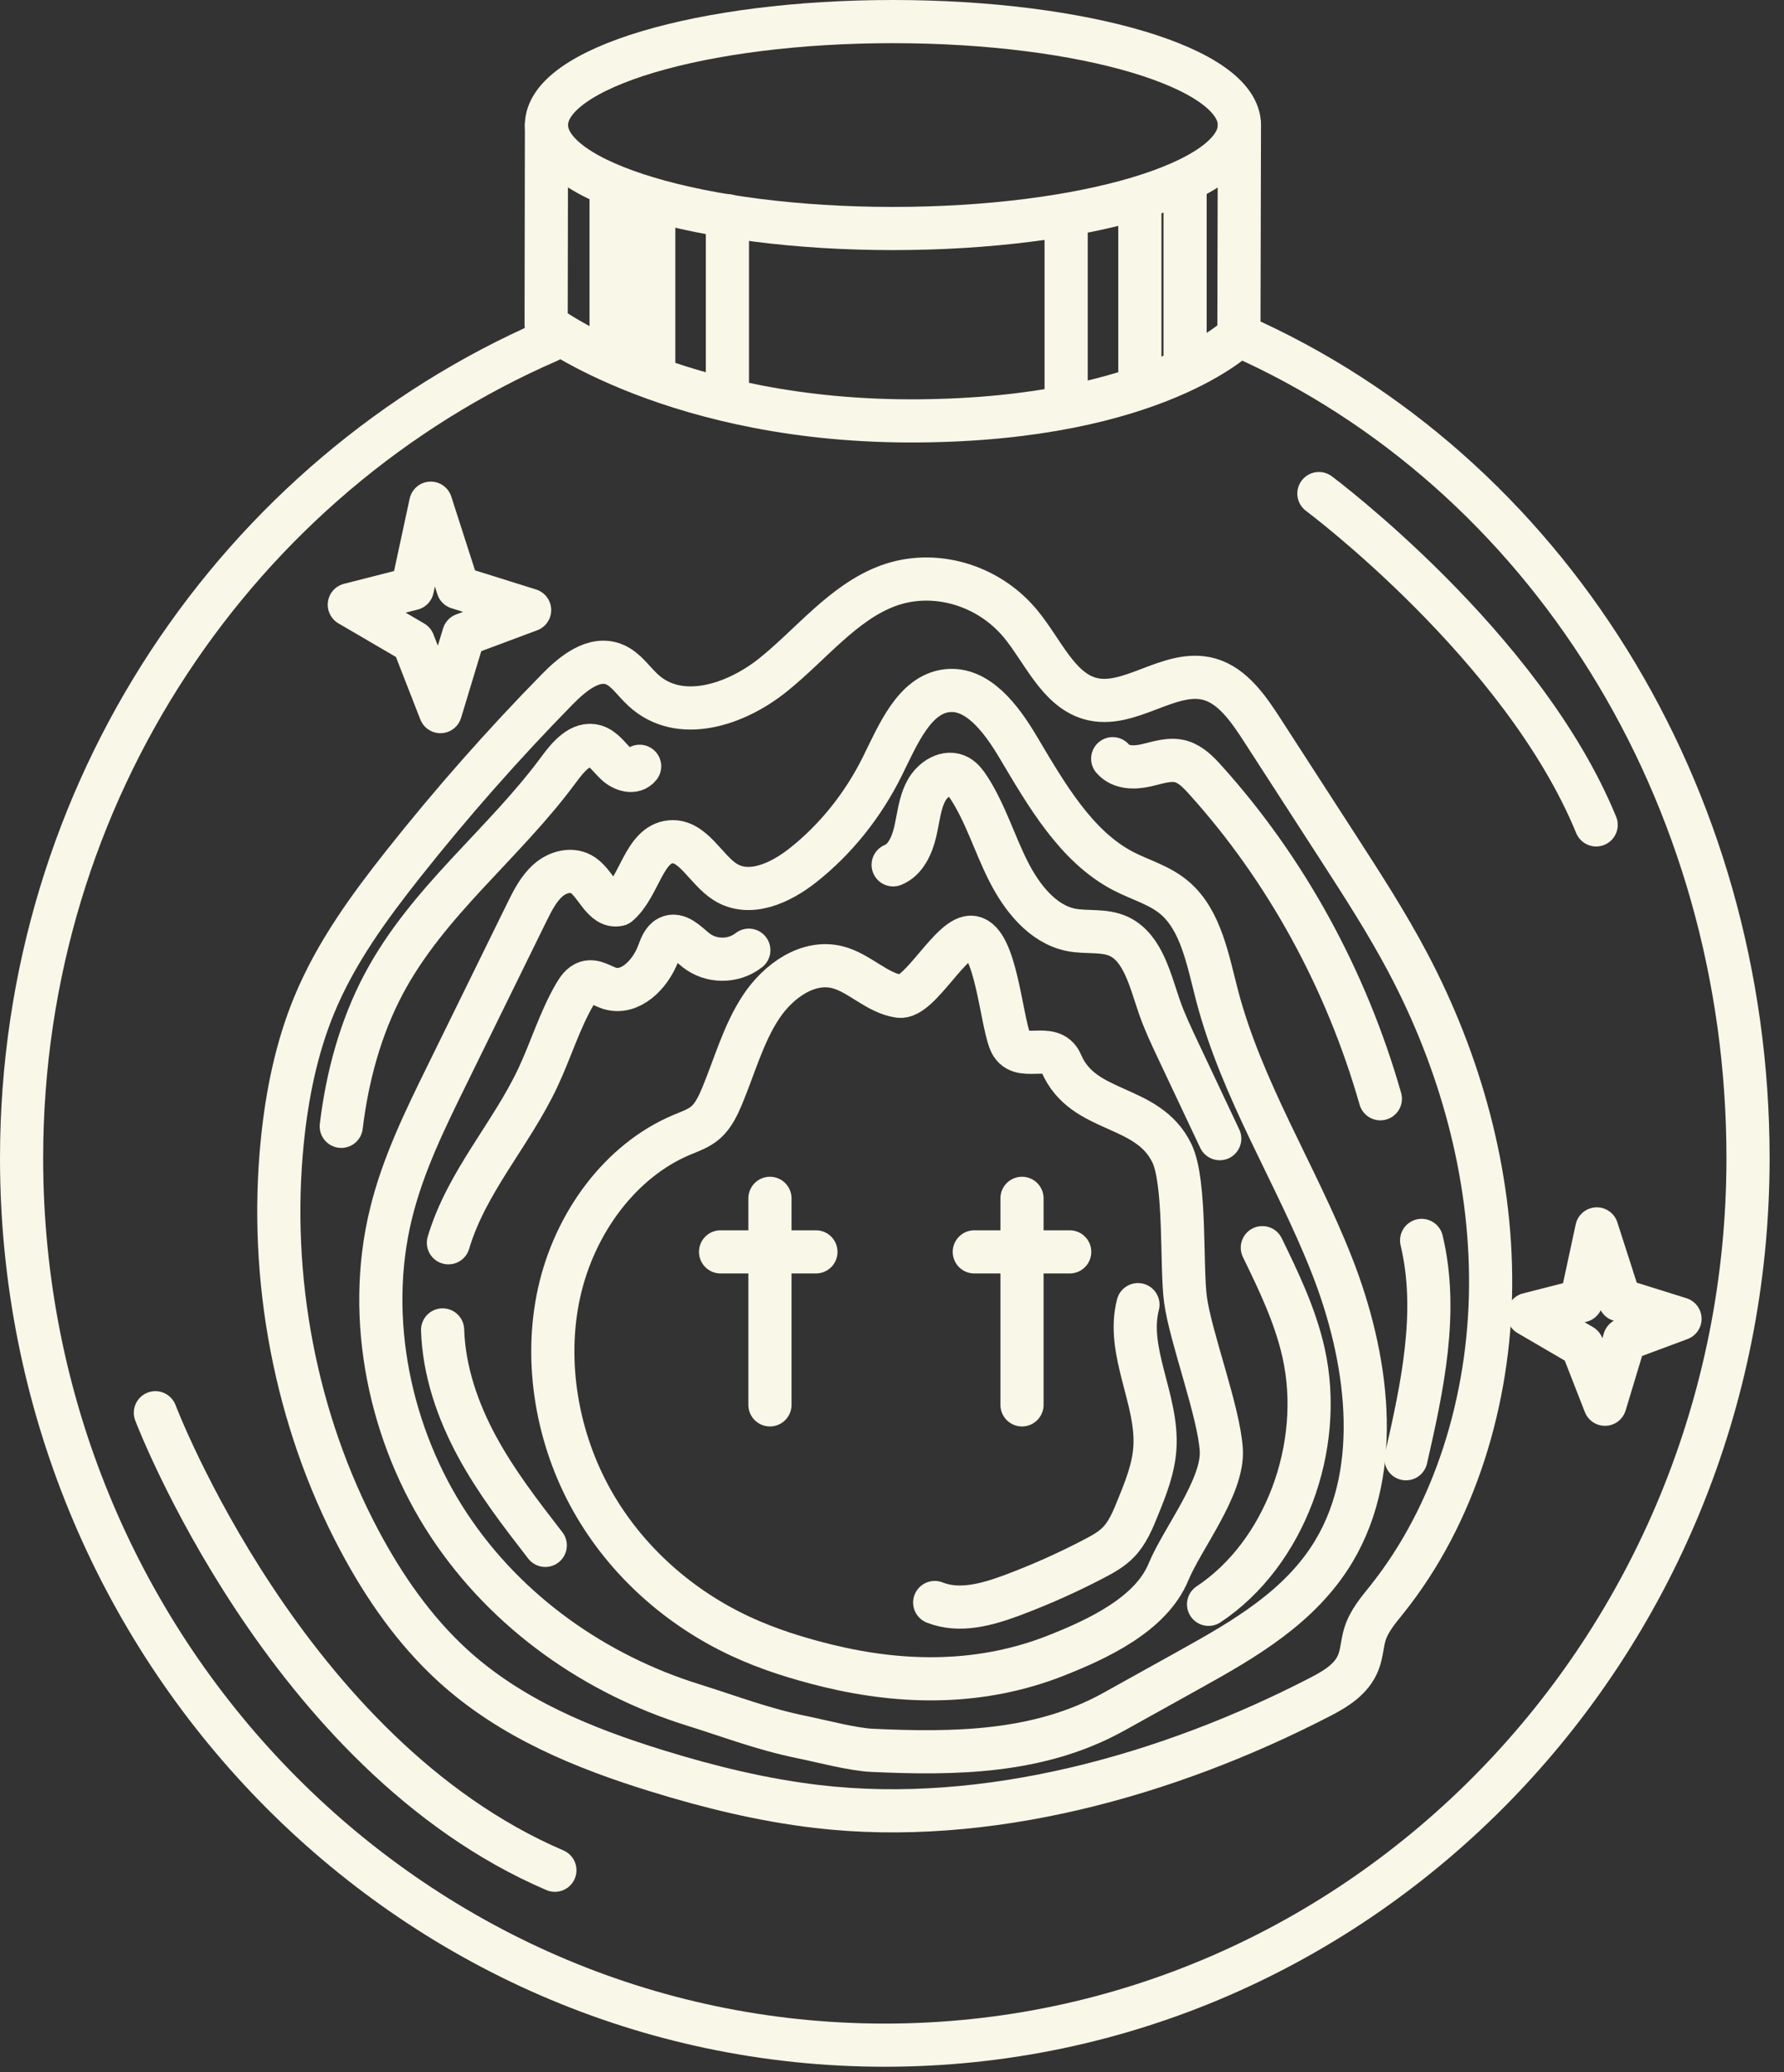
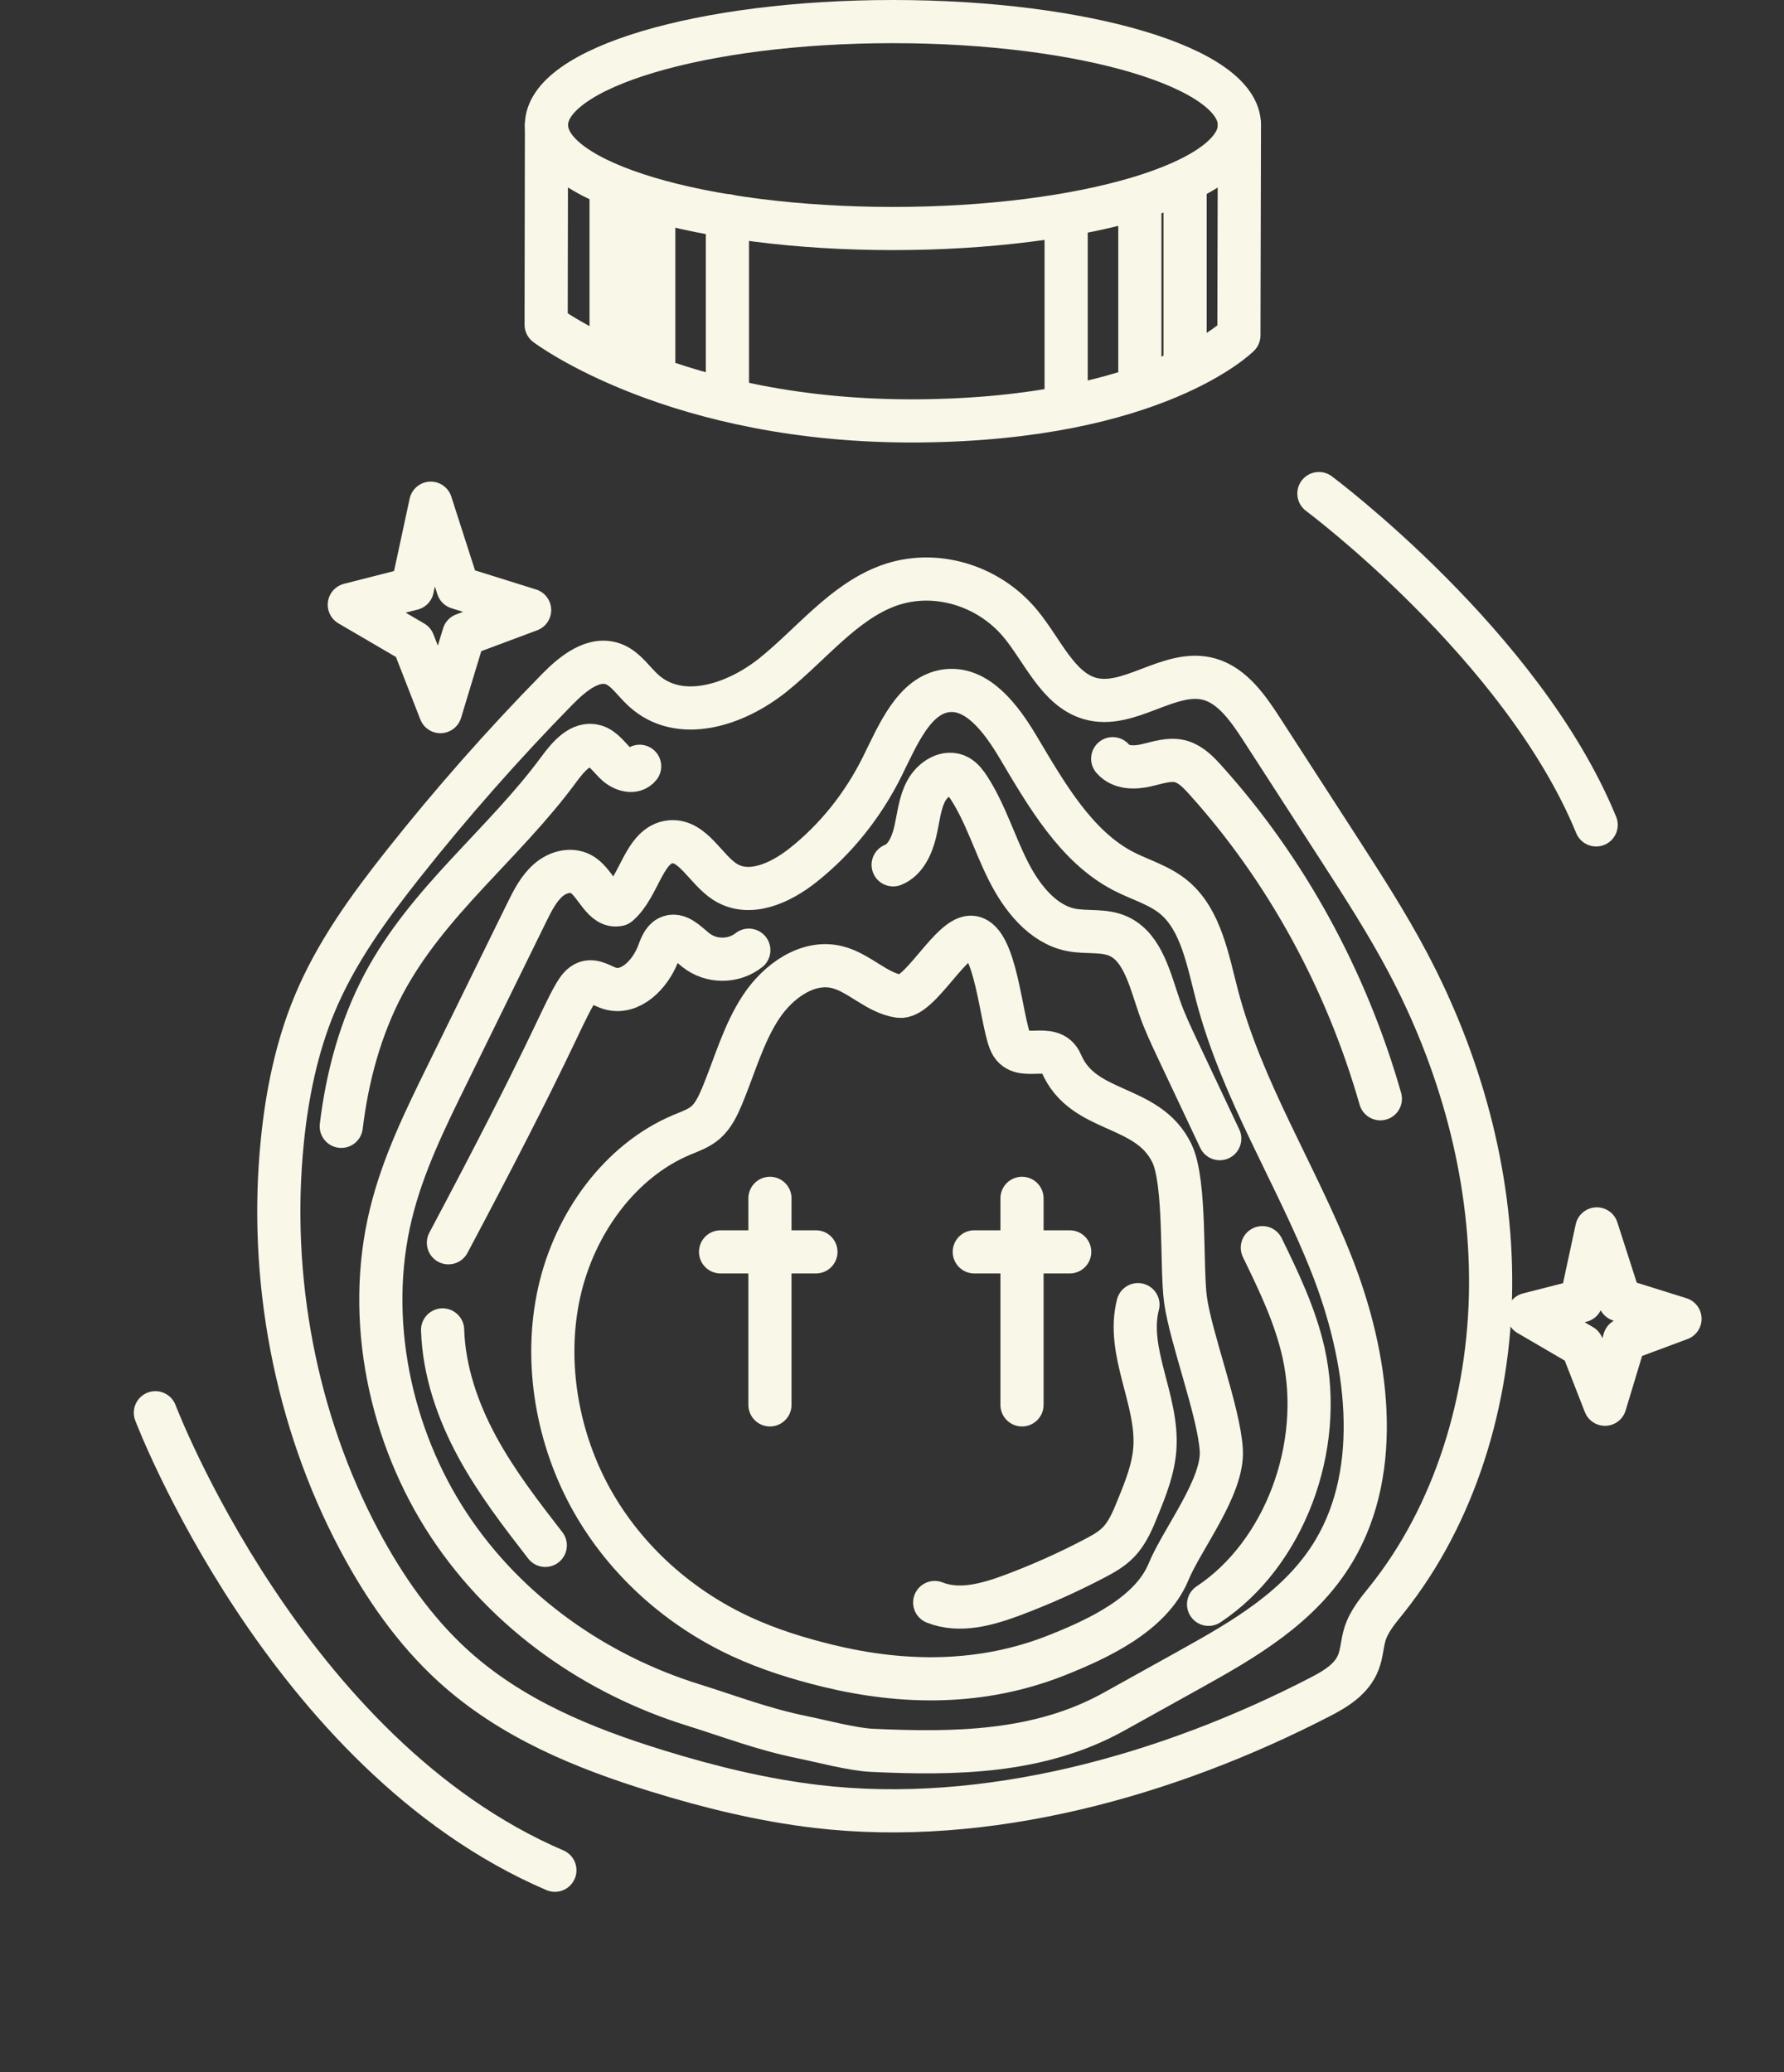
<svg xmlns="http://www.w3.org/2000/svg" width="31" height="36" viewBox="0 0 31 36" fill="none">
  <rect x="0" y="0" width="31" height="36" fill="#333333" stroke="none" />
  <path d="M15.516 3.97C18.841 3.97 21.537 3.165 21.537 2.172C21.537 1.18 18.841 0.375 15.516 0.375C12.191 0.375 9.496 1.18 9.496 2.172C9.496 3.165 12.191 3.97 15.516 3.97Z" stroke="#F9F7E7" stroke-width="0.75" stroke-miterlimit="10" stroke-linecap="round" stroke-linejoin="round" />
  <path d="M9.496 2.172L9.49 5.641C9.49 5.641 11.739 7.349 15.976 7.312C20.087 7.276 21.528 5.827 21.528 5.827L21.537 2.172" stroke="#F9F7E7" stroke-width="0.75" stroke-miterlimit="10" stroke-linecap="round" stroke-linejoin="round" />
-   <path d="M21.528 5.827C26.863 8.188 30.375 13.775 30.375 20.122C30.375 28.632 23.659 35.531 15.375 35.531C7.091 35.531 0.375 28.632 0.375 20.122C0.375 13.739 4.153 8.263 9.536 5.923" stroke="#F9F7E7" stroke-width="0.75" stroke-miterlimit="10" stroke-linecap="round" stroke-linejoin="round" />
  <path d="M22.918 8.575C22.918 8.575 26.456 11.211 27.736 14.331" stroke="#F9F7E7" stroke-width="0.75" stroke-miterlimit="10" stroke-linecap="round" stroke-linejoin="round" />
  <path d="M14.384 28.94C13.869 28.814 13.359 28.656 12.872 28.43C11.824 27.944 10.887 27.134 10.287 26.068C9.688 25.003 9.447 23.678 9.715 22.46C9.984 21.242 10.786 20.16 11.849 19.715C11.993 19.655 12.144 19.604 12.264 19.499C12.394 19.384 12.475 19.215 12.545 19.049C12.763 18.527 12.915 17.964 13.222 17.498C13.528 17.033 14.048 16.674 14.556 16.805C14.935 16.903 15.238 17.252 15.624 17.308C15.985 17.361 16.541 16.221 16.901 16.285C17.299 16.355 17.393 17.675 17.549 18.085C17.705 18.495 18.269 18.068 18.44 18.47C18.821 19.368 19.941 19.161 20.364 20.036C20.609 20.545 20.523 22.01 20.6 22.58C20.691 23.243 21.18 24.521 21.222 25.19C21.262 25.831 20.546 26.726 20.304 27.31C19.999 28.05 19.064 28.478 18.371 28.754C17.069 29.273 15.713 29.263 14.384 28.94Z" stroke="#F9F7E7" stroke-width="0.75" stroke-miterlimit="10" stroke-linecap="round" stroke-linejoin="round" />
  <path d="M11.418 30.766C10.148 30.374 8.878 29.859 7.863 28.931C7.204 28.328 6.673 27.569 6.241 26.754C5.139 24.678 4.664 22.206 4.907 19.816C4.989 19.008 5.153 18.205 5.458 17.465C5.833 16.554 6.411 15.764 7.007 15.01C7.849 13.947 8.742 12.935 9.682 11.977C9.958 11.695 10.325 11.398 10.677 11.544C10.878 11.628 11.009 11.836 11.174 11.988C11.8 12.569 12.774 12.255 13.435 11.724C14.096 11.193 14.655 10.463 15.431 10.177C16.229 9.883 17.174 10.156 17.738 10.843C18.119 11.306 18.383 11.969 18.93 12.132C19.619 12.338 20.326 11.604 21.018 11.801C21.422 11.916 21.697 12.317 21.939 12.692C22.379 13.372 22.818 14.052 23.258 14.732C23.679 15.384 24.101 16.037 24.466 16.728C25.367 18.431 25.918 20.381 25.902 22.352C25.887 24.324 25.281 26.311 24.098 27.79C23.951 27.974 23.79 28.159 23.718 28.392C23.67 28.548 23.665 28.719 23.607 28.871C23.494 29.172 23.209 29.341 22.941 29.48C20.292 30.849 17.134 31.731 14.193 31.384C13.254 31.273 12.327 31.047 11.418 30.766Z" stroke="#F9F7E7" stroke-width="0.75" stroke-miterlimit="10" stroke-linecap="round" stroke-linejoin="round" />
  <path d="M19.355 29.738C19.796 29.493 20.238 29.247 20.679 29.002C21.618 28.48 22.6 27.916 23.179 26.948C24.042 25.505 23.765 23.562 23.141 21.977C22.517 20.391 21.581 18.949 21.147 17.288C20.988 16.678 20.869 15.992 20.415 15.602C20.153 15.377 19.817 15.289 19.517 15.133C18.697 14.706 18.183 13.806 17.686 12.97C17.393 12.479 16.983 11.937 16.453 12C15.889 12.068 15.607 12.758 15.335 13.307C15 13.986 14.524 14.58 13.954 15.031C13.559 15.344 13.022 15.589 12.599 15.321C12.261 15.106 12.041 14.589 11.652 14.625C11.191 14.667 11.113 15.405 10.746 15.716C10.483 15.774 10.359 15.361 10.131 15.206C9.947 15.081 9.697 15.143 9.528 15.291C9.358 15.438 9.251 15.654 9.148 15.863C8.686 16.804 8.224 17.744 7.763 18.684C7.384 19.456 7.001 20.237 6.794 21.085C6.343 22.924 6.784 24.959 7.802 26.498C8.82 28.037 10.37 29.096 12.032 29.616C12.704 29.826 13.254 30.041 13.941 30.181C14.271 30.248 14.818 30.394 15.154 30.409C16.575 30.474 18.052 30.462 19.355 29.738Z" stroke="#F9F7E7" stroke-width="0.75" stroke-miterlimit="10" stroke-linecap="round" stroke-linejoin="round" />
  <path d="M13.379 20.819V24.407" stroke="#F9F7E7" stroke-width="0.75" stroke-miterlimit="10" stroke-linecap="round" stroke-linejoin="round" />
  <path d="M17.759 20.819V24.407" stroke="#F9F7E7" stroke-width="0.75" stroke-miterlimit="10" stroke-linecap="round" stroke-linejoin="round" />
  <path d="M12.521 21.749H14.178" stroke="#F9F7E7" stroke-width="0.75" stroke-miterlimit="10" stroke-linecap="round" stroke-linejoin="round" />
  <path d="M16.93 21.749H18.588" stroke="#F9F7E7" stroke-width="0.75" stroke-miterlimit="10" stroke-linecap="round" stroke-linejoin="round" />
  <path d="M2.7 24.544C2.7 24.544 4.958 30.486 9.642 32.492" stroke="#F9F7E7" stroke-width="0.75" stroke-miterlimit="10" stroke-linecap="round" stroke-linejoin="round" />
  <path d="M5.93 19.568C6.034 18.703 6.266 17.852 6.665 17.099C7.434 15.65 8.753 14.669 9.712 13.365C9.874 13.145 10.092 12.888 10.341 12.963C10.489 13.008 10.586 13.159 10.703 13.269C10.82 13.379 11.015 13.442 11.115 13.313" stroke="#F9F7E7" stroke-width="0.75" stroke-miterlimit="10" stroke-linecap="round" stroke-linejoin="round" />
  <path d="M19.335 13.181C19.477 13.346 19.715 13.342 19.918 13.296C20.12 13.25 20.328 13.173 20.527 13.231C20.694 13.281 20.827 13.418 20.948 13.553C22.341 15.097 23.393 17.012 23.986 19.089" stroke="#F9F7E7" stroke-width="0.75" stroke-miterlimit="10" stroke-linecap="round" stroke-linejoin="round" />
  <path d="M7.691 23.105C7.714 23.823 7.956 24.516 8.291 25.134C8.626 25.751 9.051 26.301 9.475 26.848" stroke="#F9F7E7" stroke-width="0.75" stroke-miterlimit="10" stroke-linecap="round" stroke-linejoin="round" />
  <path d="M15.52 15.025C15.731 14.942 15.847 14.692 15.903 14.453C15.959 14.214 15.979 13.959 16.092 13.746C16.204 13.532 16.455 13.377 16.654 13.49C16.732 13.535 16.789 13.613 16.84 13.691C17.125 14.132 17.281 14.657 17.52 15.13C17.758 15.604 18.12 16.053 18.603 16.153C18.884 16.211 19.189 16.146 19.451 16.273C19.865 16.474 19.988 17.038 20.15 17.503C20.238 17.755 20.352 17.995 20.465 18.235C20.708 18.751 20.951 19.267 21.195 19.782" stroke="#F9F7E7" stroke-width="0.75" stroke-miterlimit="10" stroke-linecap="round" stroke-linejoin="round" />
  <path d="M19.774 22.666C19.564 23.48 20.125 24.313 20.068 25.158C20.044 25.517 19.909 25.855 19.775 26.184C19.688 26.401 19.596 26.625 19.439 26.788C19.321 26.912 19.172 26.995 19.025 27.072C18.559 27.317 18.079 27.531 17.59 27.714C17.154 27.876 16.675 28.012 16.242 27.841" stroke="#F9F7E7" stroke-width="0.75" stroke-miterlimit="10" stroke-linecap="round" stroke-linejoin="round" />
-   <path d="M7.792 21.591C8.109 20.528 8.882 19.711 9.348 18.718C9.572 18.242 9.725 17.727 9.987 17.277C10.039 17.188 10.101 17.097 10.194 17.067C10.327 17.025 10.459 17.128 10.592 17.17C10.946 17.28 11.295 16.94 11.437 16.567C11.478 16.46 11.518 16.337 11.613 16.287C11.776 16.201 11.94 16.385 12.086 16.502C12.352 16.717 12.743 16.719 13.012 16.508" stroke="#F9F7E7" stroke-width="0.75" stroke-miterlimit="10" stroke-linecap="round" stroke-linejoin="round" />
-   <path d="M24.703 21.55C25 22.79 24.715 24.099 24.431 25.343" stroke="#F9F7E7" stroke-width="0.75" stroke-miterlimit="10" stroke-linecap="round" stroke-linejoin="round" />
+   <path d="M7.792 21.591C9.572 18.242 9.725 17.727 9.987 17.277C10.039 17.188 10.101 17.097 10.194 17.067C10.327 17.025 10.459 17.128 10.592 17.17C10.946 17.28 11.295 16.94 11.437 16.567C11.478 16.46 11.518 16.337 11.613 16.287C11.776 16.201 11.94 16.385 12.086 16.502C12.352 16.717 12.743 16.719 13.012 16.508" stroke="#F9F7E7" stroke-width="0.75" stroke-miterlimit="10" stroke-linecap="round" stroke-linejoin="round" />
  <path d="M21.935 21.676C22.22 22.261 22.506 22.854 22.651 23.499C23.018 25.14 22.316 27.001 21.001 27.872" stroke="#F9F7E7" stroke-width="0.75" stroke-miterlimit="10" stroke-linecap="round" stroke-linejoin="round" />
  <path d="M7.165 10.227L7.485 8.742L7.957 10.209L9.203 10.599L8.058 11.026L7.653 12.363L7.182 11.156L6.07 10.506L7.165 10.227Z" stroke="#F9F7E7" stroke-width="0.75" stroke-miterlimit="10" stroke-linecap="round" stroke-linejoin="round" />
  <path d="M27.478 22.599L27.747 21.35L28.144 22.584L29.193 22.912L28.229 23.271L27.889 24.396L27.492 23.38L26.557 22.834L27.478 22.599Z" stroke="#F9F7E7" stroke-width="0.75" stroke-miterlimit="10" stroke-linecap="round" stroke-linejoin="round" />
  <path d="M10.619 3.227V6.198" stroke="#F9F7E7" stroke-width="0.75" stroke-miterlimit="10" stroke-linecap="round" stroke-linejoin="round" />
  <path d="M11.36 3.524V6.495" stroke="#F9F7E7" stroke-width="0.75" stroke-miterlimit="10" stroke-linecap="round" stroke-linejoin="round" />
  <path d="M20.593 3.301V6.272" stroke="#F9F7E7" stroke-width="0.75" stroke-miterlimit="10" stroke-linecap="round" stroke-linejoin="round" />
  <path d="M19.807 3.648V6.619" stroke="#F9F7E7" stroke-width="0.75" stroke-miterlimit="10" stroke-linecap="round" stroke-linejoin="round" />
  <path d="M12.64 3.747V6.718" stroke="#F9F7E7" stroke-width="0.75" stroke-miterlimit="10" stroke-linecap="round" stroke-linejoin="round" />
  <path d="M18.526 3.92V6.891" stroke="#F9F7E7" stroke-width="0.75" stroke-miterlimit="10" stroke-linecap="round" stroke-linejoin="round" />
</svg>